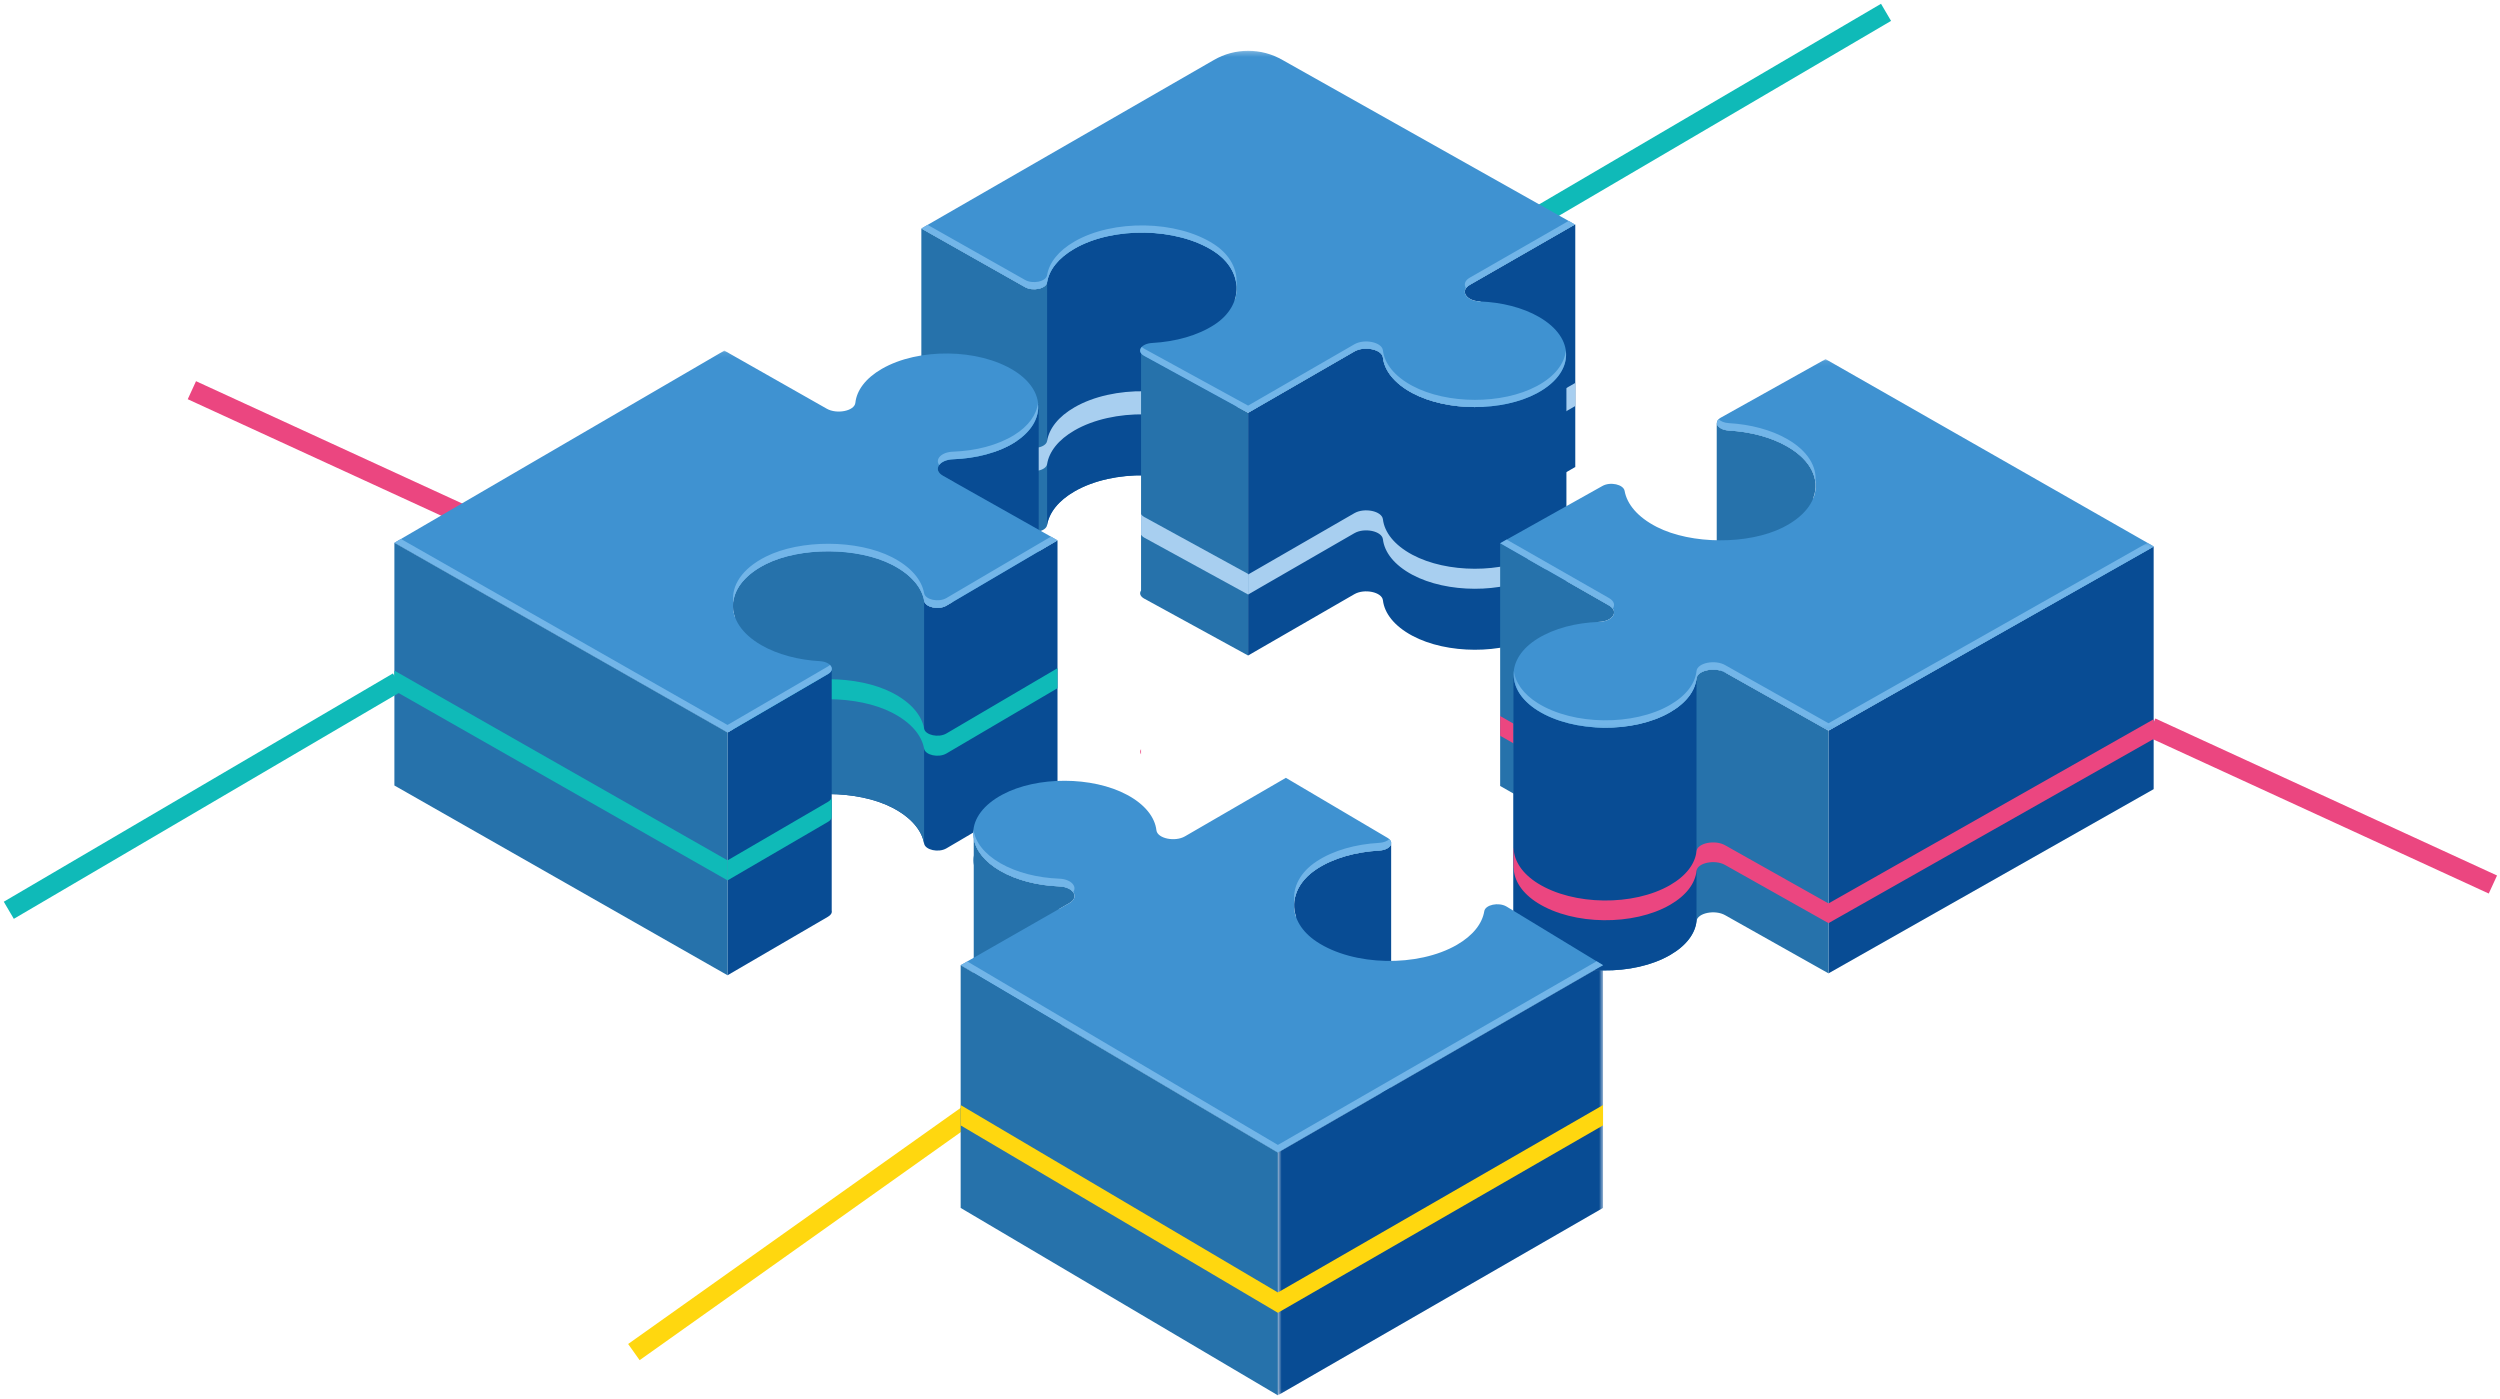
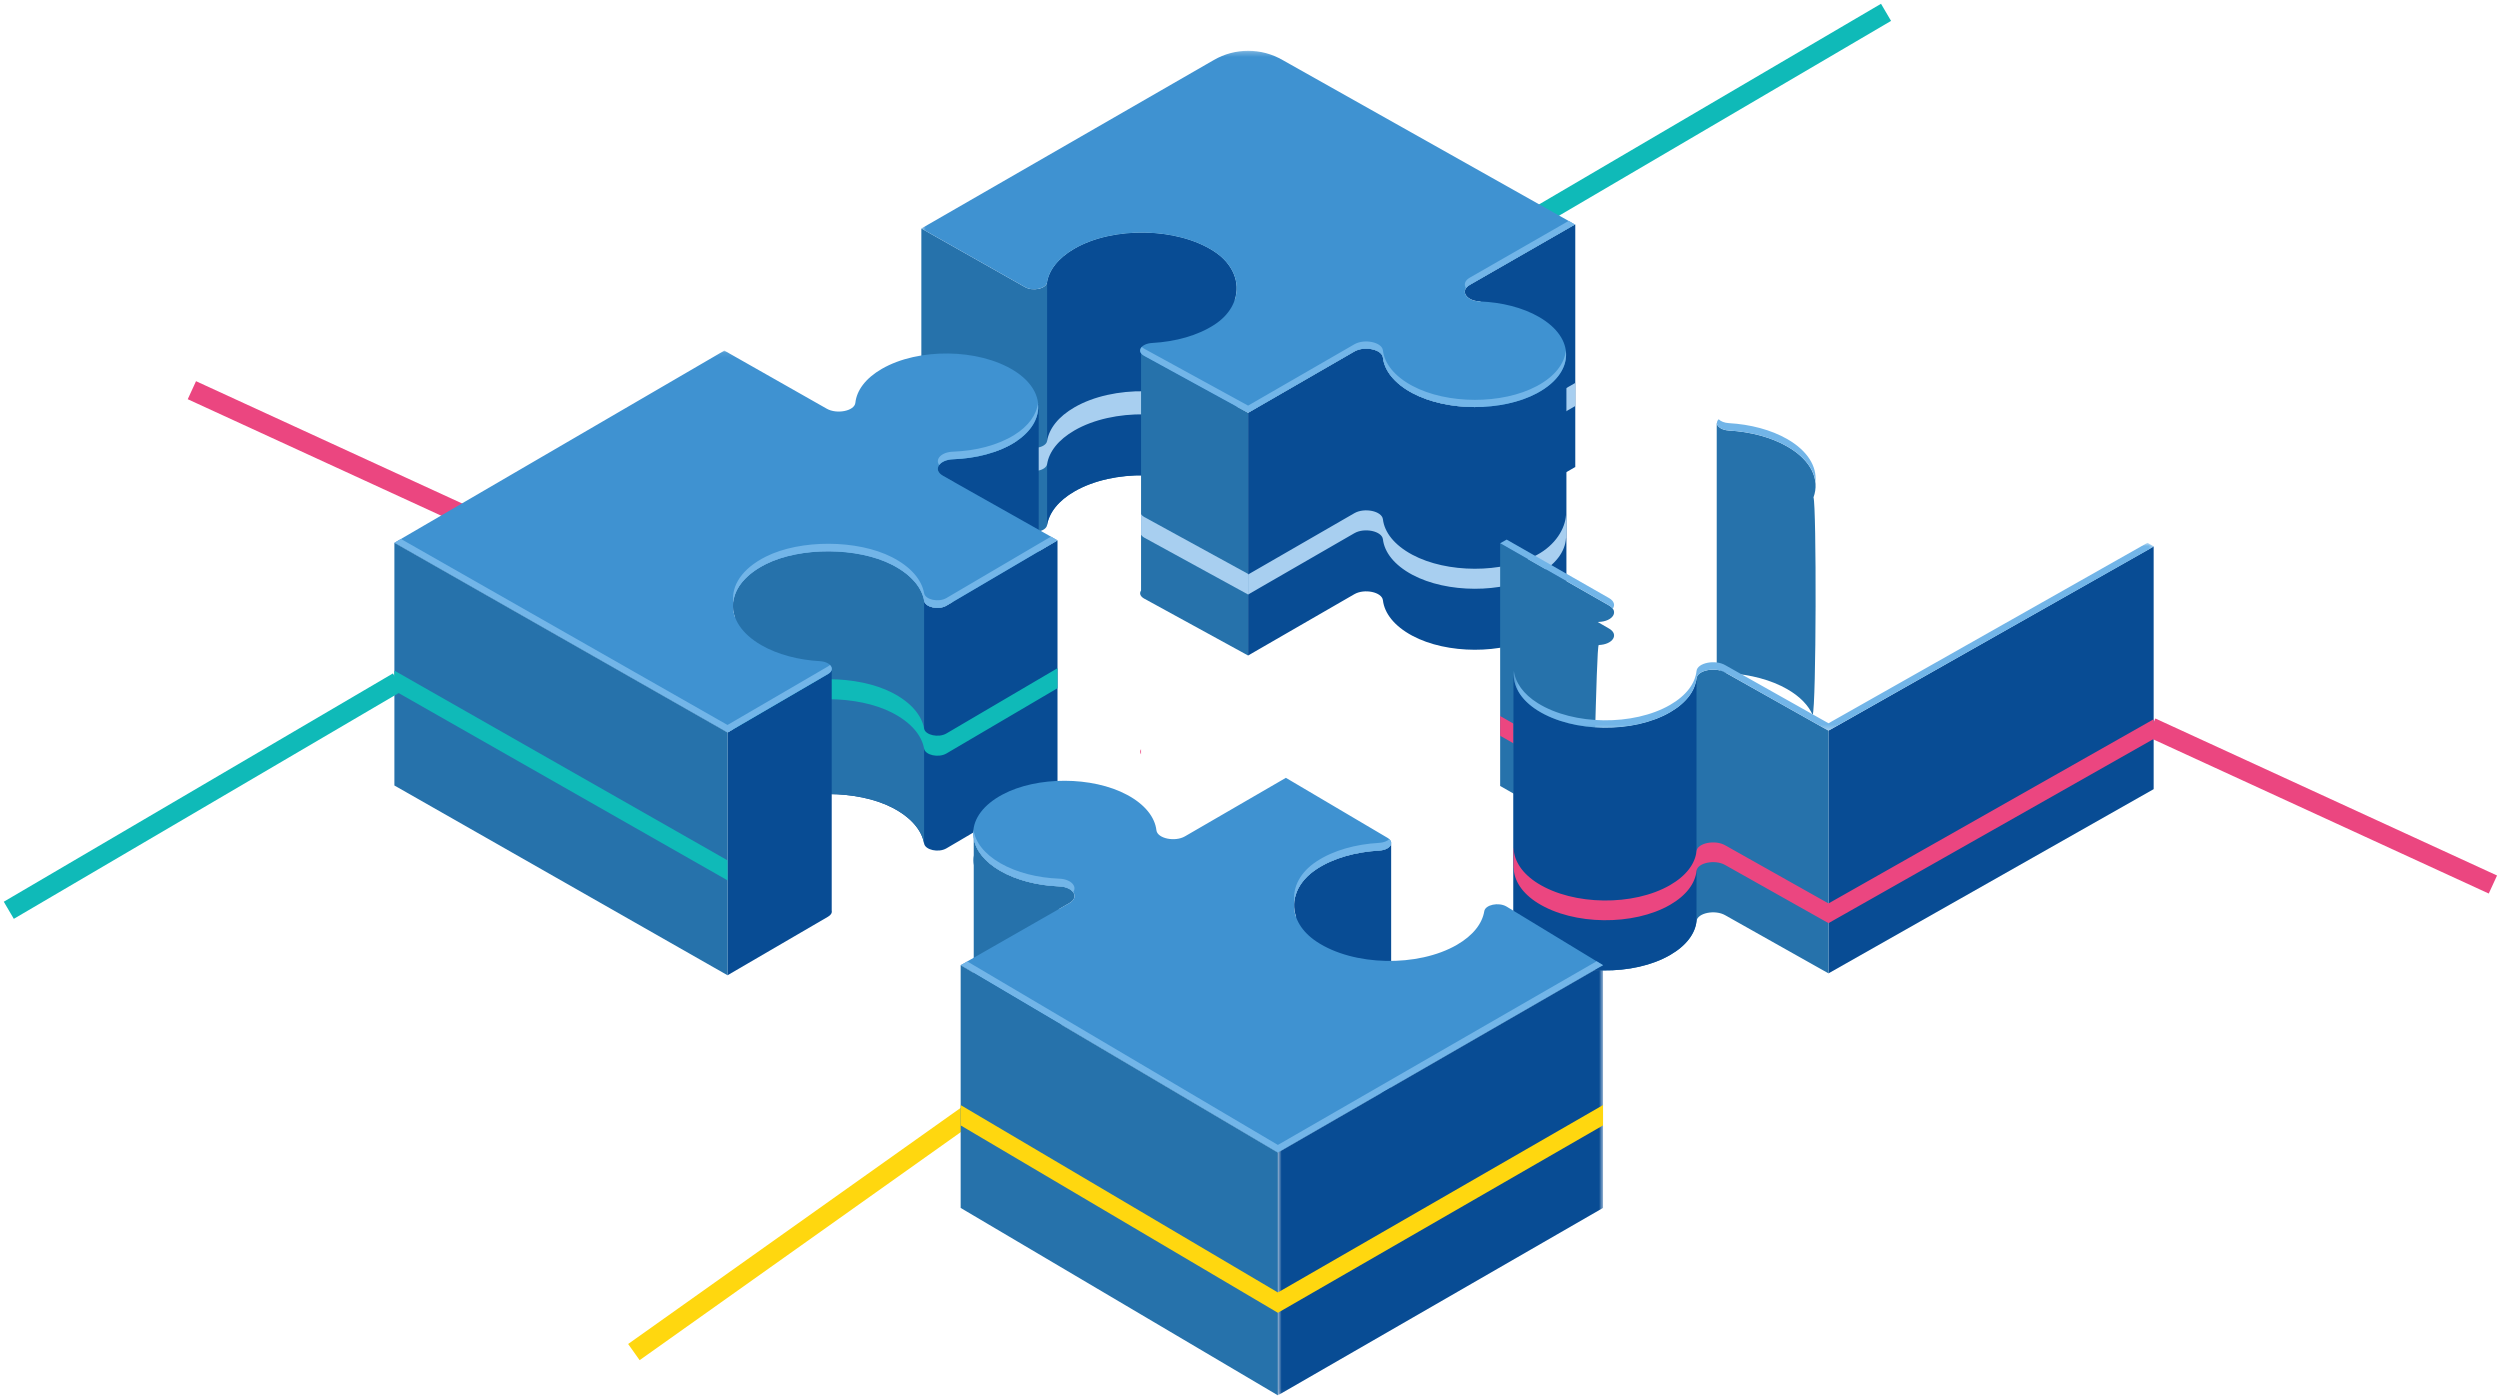
<svg xmlns="http://www.w3.org/2000/svg" xmlns:xlink="http://www.w3.org/1999/xlink" width="504px" height="282px" viewBox="0 0 504 282" version="1.1">
  <title>A2ADFE7F-D3B2-4A35-BA16-23C97AC64D58</title>
  <defs>
    <polygon id="path-1" points="0.604 0.253 132.37 0.253 132.37 73.232 0.604 73.232" />
-     <polygon id="path-3" points="0.248 0.074 132.053 0.074 132.053 74.973 0.248 74.973" />
    <polygon id="path-5" points="0.486 0.849 129.569 0.849 129.569 38.717 0.486 38.717" />
    <polygon id="path-7" points="0 0.08 133.693 0.08 133.693 77.085 0 77.085" />
    <polygon id="path-9" points="0.74 0.221 66.291 0.221 66.291 86.932 0.74 86.932" />
  </defs>
  <g id="Connect+-Base-page" stroke="none" stroke-width="1" fill="none" fill-rule="evenodd">
    <g id="Base-page_connect+" transform="translate(-93, -3118)">
      <g id="Group-20" transform="translate(44, 882)">
        <g id="Group-22" transform="translate(0, 156)">
          <g id="Steps" transform="translate(1, 645)">
            <g id="4.-Integrate" transform="translate(51.5, 1428)">
              <g id="Integrate" transform="translate(0, 10)">
                <line x1="375" y1="0.5" x2="300" y2="44.5" id="Line-3-Copy-2" stroke="#0FBAB8" stroke-width="4" stroke-linecap="square" />
                <line x1="37" y1="76.5" x2="102.251" y2="106.484" id="Line-2-Copy" stroke="#EB4680" stroke-width="4" stroke-linecap="square" />
                <line x1="192" y1="221.5" x2="125.922" y2="268.422" id="Line-3-Copy" stroke="#FFD70F" stroke-width="4" stroke-linecap="square" />
                <g id="interate" transform="translate(76, 6)">
                  <g id="Blue" transform="translate(105.639, 0.989)">
                    <path d="M132.35,35.28 L111.163,47.439 C109.141,48.607 110.384,50.673 113.248,50.785 C113.302,50.788 113.358,50.794 113.412,50.796 L111.163,52.095 C109.141,53.263 110.384,55.329 113.248,55.441 C113.756,55.461 114.264,94.243 114.768,94.288 L132.37,84.198 L132.35,84.188 L132.437,84.194 L132.437,35.264 L132.35,35.28 Z" id="Fill-1" fill="#084C94" />
                    <path d="M113.284,87.505 L113.413,87.431 C113.358,87.428 113.303,87.423 113.248,87.421 C113.26,87.422 113.271,87.463 113.284,87.505" id="Fill-3" fill="#EB4680" />
                    <path d="M132.35,67.258 L111.163,79.418 C109.14,80.586 110.384,82.652 113.248,82.763 C113.302,82.765 113.358,82.772 113.412,82.774 L111.163,84.073 C110.529,84.438 110.216,84.891 110.173,85.346 C110.218,84.893 110.53,84.439 111.163,84.076 L132.35,71.915 L132.436,71.9 L132.436,67.243 L132.35,67.258 Z" id="Fill-5" fill="#A8CFF0" />
                    <path d="M59.56,89.594 C61.584,90.9 62.929,92.549 63.619,94.312 C64.276,92.651 64.32,52.139 63.773,50.458 C64.902,47.013 63.486,43.197 59.56,40.664 C52.078,35.834 39.26,35.655 31.481,40.146 C28.198,42.041 26.359,44.454 25.954,46.935 C25.744,48.223 23.082,48.8 21.491,47.881 L0.604,36.074 L0.604,85.004 L21.491,96.812 C23.082,97.731 25.744,97.153 25.954,95.865 C26.359,93.384 28.198,90.971 31.481,89.076 C39.26,84.585 52.078,84.764 59.56,89.594" id="Fill-7" fill="#2672AB" />
                    <path d="M25.955,95.865 C26.358,93.384 28.199,90.971 31.481,89.076 C39.259,84.585 52.078,84.764 59.56,89.593 C61.583,90.9 62.928,92.55 63.619,94.313 C64.275,92.652 64.32,52.138 63.773,50.458 C64.901,47.014 63.487,43.197 59.56,40.663 C52.078,35.834 39.259,35.656 31.481,40.145 C28.199,42.041 26.358,44.455 25.955,46.935 L25.955,95.865 Z" id="Fill-9" fill="#084C94" />
                    <path d="M25.955,83.57 C26.358,81.089 28.199,78.676 31.481,76.781 C39.259,72.29 52.078,72.469 59.56,77.299 C61.82,78.758 63.221,80.646 63.81,82.639 C63.797,82.558 63.785,82.476 63.773,82.437 C64.901,78.992 63.487,75.175 59.56,72.642 C52.078,67.812 39.259,67.633 31.481,72.124 C28.199,74.019 26.358,76.432 25.955,78.913 C25.745,80.202 23.082,80.779 21.491,79.86 L0.603,68.052 L0.603,72.709 L21.491,84.517 C23.082,85.436 25.745,84.86 25.955,83.57" id="Fill-11" fill="#A8CFF0" />
                    <path d="M66.477,73.232 L45.488,61.737 C45.199,61.569 45.022,61.38 44.897,61.185 L44.897,109.059 C44.543,109.576 44.677,110.199 45.488,110.667 L66.477,122.162 L66.477,73.232 Z" id="Fill-13" fill="#2672AB" />
                    <path d="M66.477,122.162 L87.903,109.797 C89.93,108.628 93.462,109.368 93.657,111.024 C93.964,113.645 95.936,116.217 99.572,118.169 C106.576,121.926 117.722,121.95 124.693,118.224 C128.455,116.212 130.399,113.523 130.562,110.8 L130.651,110.806 L130.651,61.876 L130.56,61.892 C130.387,64.608 128.443,67.288 124.693,69.293 C117.722,73.02 106.576,72.995 99.572,69.239 C95.936,67.287 93.964,64.715 93.657,62.094 C93.462,60.438 89.93,59.699 87.903,60.868 L66.477,73.231 L66.477,122.162 Z" id="Fill-15" fill="#084C94" />
                    <path d="M44.896,141.037 C44.669,141.369 44.672,141.741 44.896,142.092 L44.896,141.037 Z" id="Fill-17" fill="#EB4680" />
                    <path d="M45.488,94.211 C45.198,94.045 45.022,93.855 44.897,93.661 L44.897,97.82 C45.022,98.015 45.198,98.204 45.488,98.372 L66.477,109.867 L66.477,105.708 L45.488,94.211 Z" id="Fill-19" fill="#A8CFF0" />
                    <path d="M130.56,93.871 C130.387,96.587 128.444,99.887 124.693,101.892 C117.722,105.619 106.576,105.595 99.572,101.838 C95.936,99.886 93.964,97.313 93.657,94.694 C93.462,93.037 89.93,92.297 87.904,93.467 L66.477,105.831 L66.477,109.867 L87.904,97.503 C89.93,96.333 93.462,97.073 93.657,98.73 C93.964,101.349 95.936,103.922 99.572,105.875 C106.576,109.631 117.722,109.655 124.693,105.928 C128.444,103.924 130.387,101.244 130.56,98.528 L130.652,98.511 L130.652,94.475 L130.56,93.871 Z" id="Fill-21" fill="#A8CFF0" />
                    <g id="Group-25">
                      <mask id="mask-2" fill="white">
                        <use xlink:href="#path-1" />
                      </mask>
                      <g id="Clip-24" />
                      <path d="M31.481,40.146 C39.259,35.655 52.077,35.834 59.56,40.664 C65.608,44.567 65.736,51.518 59.71,55.455 C56.33,57.663 51.817,58.895 47.162,59.153 C44.914,59.278 43.885,60.811 45.488,61.736 L66.478,73.232 L87.904,60.868 C89.93,59.698 93.463,60.437 93.657,62.094 C93.964,64.714 95.936,67.287 99.573,69.238 C106.576,72.996 117.722,73.02 124.693,69.293 C132.408,65.169 132.544,58.189 125.131,53.91 C121.818,51.996 117.569,50.954 113.247,50.785 C110.384,50.673 109.141,48.607 111.162,47.441 L132.37,35.268 L73.422,2.109 C69.136,-0.366 63.855,-0.366 59.57,2.109 L0.604,36.074 L21.491,47.882 C23.082,48.8 25.744,48.223 25.954,46.935 C26.358,44.454 28.198,42.041 31.481,40.146" id="Fill-23" fill="#3F92D1" mask="url(#mask-2)" />
                    </g>
-                     <path d="M59.56,40.663 C62.364,42.474 63.878,44.939 64.114,47.455 C64.427,44.459 62.902,41.371 59.56,39.214 C52.078,34.385 39.259,34.207 31.481,38.697 C28.199,40.592 26.358,43.005 25.954,45.485 C25.745,46.774 23.081,47.351 21.49,46.433 L1.872,35.343 L0.603,36.074 L21.49,47.881 C23.081,48.8 25.745,48.224 25.954,46.935 C26.358,44.453 28.199,42.04 31.481,40.145 C39.259,35.656 52.078,35.833 59.56,40.663" id="Fill-26" fill="#72B5E8" />
                    <path d="M124.693,67.844 C117.722,71.571 106.576,71.546 99.573,67.789 C95.936,65.838 93.964,63.265 93.657,60.645 C93.463,58.989 89.93,58.249 87.905,59.419 L66.478,71.783 L45.488,60.287 C45.309,60.184 45.174,60.071 45.058,59.955 C44.538,60.502 44.581,61.213 45.488,61.736 L66.478,73.231 L87.905,60.867 C89.93,59.697 93.463,60.437 93.657,62.094 C93.964,64.714 95.936,67.287 99.573,69.238 C106.576,72.995 117.722,73.02 124.693,69.293 C128.986,66.998 130.925,63.82 130.53,60.714 C130.248,63.337 128.318,65.905 124.693,67.844" id="Fill-28" fill="#72B5E8" />
                    <path d="M111.162,45.991 C110.127,46.588 109.951,47.42 110.408,48.107 C110.571,47.868 110.815,47.64 111.162,47.44 L132.369,35.268 L131.094,34.552 L111.162,45.991 Z" id="Fill-30" fill="#72B5E8" />
                  </g>
                  <g id="Red" transform="translate(222.683, 63.325)">
                    <path d="M22.214,54.399 L19.913,53.07 C19.985,53.068 20.054,53.06 20.125,53.056 C22.993,52.956 24.253,50.92 22.214,49.743 L0.249,37.194 L0.248,37.194 L0.248,86.124 L18.552,96.56 C19.074,96.515 19.599,57.731 20.125,57.712 C22.993,57.61 24.253,55.576 22.214,54.399" id="Fill-61" fill="#2672AB" />
                    <path d="M22.214,88.24 L19.913,86.913 C19.983,86.909 20.054,86.901 20.125,86.899 C22.993,86.797 24.253,84.762 22.214,84.578 L0.249,72.027 L0.248,71.035 L0.248,76.003 L0.249,76.003 L22.214,88.552 C22.835,88.911 23.145,89.349 23.202,89.788 C23.281,89.249 22.983,88.684 22.214,88.24" id="Fill-65" fill="#EB4680" />
                    <path d="M58.162,17.703 C54.86,15.795 50.668,14.719 46.369,14.469 C44.932,14.387 44.011,13.719 43.95,13.011 L43.909,13.005 L43.909,61.935 L43.951,61.927 C44.003,62.641 44.923,63.316 46.369,63.4 C50.668,63.649 54.86,64.725 58.162,66.632 C60.729,68.114 62.414,69.908 63.246,71.799 C63.984,70.13 64.037,29.631 63.417,27.946 C64.73,24.372 62.99,20.491 58.162,17.703" id="Fill-67" fill="#2672AB" />
                    <polygon id="Fill-69" fill="#084C94" points="131.994 37.839 66.444 74.974 66.444 123.904 131.994 86.769" />
                    <path d="M45.617,63.256 C43.582,62.081 40.012,62.786 39.835,64.438 C39.569,66.933 37.794,69.38 34.5,71.281 C27.132,75.534 15.044,75.411 7.851,70.932 C4.669,68.95 3.049,66.397 2.971,63.835 L2.931,63.83 L2.931,112.758 L2.971,112.752 C3.044,115.319 4.664,117.876 7.851,119.861 C15.044,124.342 27.132,124.463 34.5,120.21 C37.794,118.308 39.569,115.863 39.835,113.37 C40.012,111.715 43.582,111.011 45.617,112.185 L66.445,123.904 L66.445,74.974 L45.617,63.256 Z" id="Fill-71" fill="#2672AB" />
                    <path d="M39.836,64.438 C39.57,66.933 37.793,69.38 34.5,71.281 C27.132,75.534 15.044,75.412 7.851,70.932 C4.669,68.95 3.05,66.397 2.972,63.835 L2.932,63.83 L2.932,112.759 L2.97,112.752 C3.045,115.319 4.664,117.876 7.851,119.861 C15.044,124.34 27.132,124.463 34.5,120.21 C37.793,118.309 39.57,115.863 39.836,113.368 L39.836,64.438 Z" id="Fill-73" fill="#084C94" />
                    <path d="M66.444,109.808 L45.617,98.09 C43.582,96.915 40.012,97.622 39.835,99.273 C39.569,101.767 37.794,104.213 34.5,106.115 C27.132,110.368 15.044,110.247 7.851,105.766 C4.669,103.784 3.049,101.232 2.971,98.668 L2.931,98.664 L2.931,102.639 L2.971,102.643 C3.049,105.206 4.669,107.759 7.851,109.74 C15.044,114.221 27.132,114.342 34.5,110.09 C37.794,108.188 39.569,105.742 39.835,103.247 C40.012,101.594 43.582,100.889 45.617,102.065 L66.444,113.782 L131.994,76.649 L131.994,72.675 L66.444,109.808 Z" id="Fill-75" fill="#EB4680" />
                    <g id="Group-79">
                      <mask id="mask-4" fill="white">
                        <use xlink:href="#path-3" />
                      </mask>
                      <g id="Clip-78" />
                      <path d="M132.054,37.855 L65.858,0.074 L44.701,11.887 C43.12,12.8 44.135,14.341 46.369,14.469 C50.668,14.719 54.86,15.795 58.162,17.703 C66.058,22.262 65.755,29.753 57.22,34.025 C50.252,37.512 38.772,37.457 31.824,33.906 C27.977,31.94 25.816,29.327 25.339,26.638 C25.108,25.339 22.447,24.736 20.853,25.655 L0.248,37.193 L22.214,49.743 C24.252,50.921 22.994,52.956 20.125,53.057 C15.589,53.218 11.144,54.34 7.787,56.428 C1.323,60.448 1.352,66.884 7.851,70.931 C15.044,75.412 27.133,75.533 34.5,71.281 C37.794,69.379 39.57,66.933 39.837,64.438 C40.012,62.787 43.583,62.08 45.618,63.256 L66.444,74.973 L132.054,37.855 Z" id="Fill-77" fill="#3F92D1" mask="url(#mask-4)" />
                    </g>
                    <path d="M46.369,14.47 C50.668,14.718 54.86,15.796 58.162,17.703 C61.598,19.687 63.478,22.226 63.806,24.814 C64.126,21.73 62.257,18.578 58.162,16.212 C54.86,14.306 50.668,13.228 46.369,12.979 C45.415,12.925 44.705,12.607 44.302,12.196 C43.362,13.111 44.369,14.354 46.369,14.47" id="Fill-80" fill="#72B5E8" />
                    <g id="Group-84" transform="translate(2.484, 36.256)">
                      <mask id="mask-6" fill="white">
                        <use xlink:href="#path-5" />
                      </mask>
                      <g id="Clip-83" />
                      <path d="M63.96,37.227 L43.134,25.508 C41.098,24.333 37.528,25.04 37.353,26.692 C37.086,29.185 35.31,31.632 32.015,33.533 C24.649,37.787 12.56,37.665 5.367,33.184 C2.409,31.343 0.807,29.005 0.532,26.626 C0.186,29.498 1.791,32.447 5.367,34.675 C12.56,39.155 24.649,39.277 32.015,35.025 C35.31,33.122 37.086,30.677 37.353,28.182 C37.528,26.53 41.098,25.824 43.134,27 L63.96,38.717 L129.57,1.598 L128.257,0.849 L63.96,37.227 Z" id="Fill-82" fill="#72B5E8" mask="url(#mask-6)" />
                    </g>
                    <path d="M22.954,50.386 C23.435,49.703 23.271,48.864 22.213,48.253 L1.565,36.456 L0.248,37.193 L22.213,49.743 C22.551,49.938 22.789,50.157 22.954,50.386" id="Fill-85" fill="#72B5E8" />
                  </g>
                  <g id="Green" transform="translate(0, 61.599)">
                    <path d="M129.781,16.356 C129.777,16.435 129.783,16.515 129.777,16.594 C129.774,16.514 129.782,16.434 129.776,16.356 L129.781,16.356 Z M114.226,70.82 C118.207,70.481 122.023,69.393 124.991,67.546 C128.447,65.398 130.028,62.558 129.776,59.76 L129.9,59.767 L129.9,16.362 L129.9,15.492 L129.9,10.837 L129.779,10.868 C130.013,13.652 128.432,16.476 124.991,18.616 C121.633,20.704 117.19,21.828 112.653,21.988 C109.785,22.09 108.526,24.124 110.564,25.301 L112.865,26.63 C112.795,26.632 112.724,26.641 112.653,26.644 C109.785,26.744 114.226,70.82 114.226,70.82 L114.226,70.82 Z" id="Fill-32" fill="#084C94" />
                    <path d="M111.284,51.507 C109.69,52.427 107.029,51.822 106.799,50.523 C106.324,47.835 104.162,45.222 100.314,43.256 C93.366,39.705 81.886,39.65 74.918,43.138 C69.375,45.911 67.33,50.039 68.721,53.843 C68.1,55.525 68.153,96.025 68.891,97.699 C69.822,95.594 71.821,93.618 74.918,92.068 C81.886,88.58 93.366,88.636 100.314,92.186 C104.162,94.152 106.324,96.766 106.799,99.455 C107.029,100.753 109.69,101.356 111.284,100.437 L133.694,87.266 L133.694,43.861 L133.694,42.991 L133.694,38.336 L111.284,51.507 Z" id="Fill-34" fill="#084C94" />
                    <path d="M106.799,50.524 C106.323,47.835 104.161,45.221 100.314,43.257 C93.366,39.706 81.886,39.65 74.917,43.137 C69.376,45.912 67.33,50.04 68.72,53.844 C68.099,55.525 68.153,96.025 68.892,97.698 C69.822,95.594 71.82,93.617 74.917,92.068 C81.886,88.58 93.366,88.635 100.314,92.187 C104.161,94.153 106.323,96.766 106.799,99.454 L106.799,50.524 Z" id="Fill-36" fill="#2672AB" />
                    <path d="M68.721,81.165 C68.623,80.898 68.547,80.63 68.484,80.361 C68.343,84.33 68.281,91.366 68.296,98.488 C68.313,89.669 68.456,81.881 68.721,81.165" id="Fill-38" fill="#0FBAB8" />
                    <path d="M111.284,77.277 C109.69,78.196 107.029,77.592 106.799,76.293 C106.324,73.604 104.162,70.99 100.314,69.024 C93.366,65.474 81.886,65.419 74.918,68.908 C69.532,71.603 67.458,75.575 68.62,79.289 C69.376,76.919 71.469,74.667 74.918,72.944 C81.886,69.455 93.366,69.51 100.314,73.061 C104.162,75.026 106.324,77.641 106.799,80.329 C107.029,81.628 109.69,82.232 111.284,81.313 L133.694,68.141 L133.694,64.105 L111.284,77.277 Z" id="Fill-40" fill="#0FBAB8" />
                    <path d="M67.165,126.014 L67.165,126.006 L67.174,126.011 L87.437,114.205 C88.051,113.85 88.265,113.402 88.174,112.976 L88.174,64.302 C88.145,64.646 87.928,64.991 87.437,65.275 L67.174,77.081 L67.165,77.076 L67.165,77.086 L67.165,126.014 Z" id="Fill-42" fill="#084C94" />
                    <g id="Group-46">
                      <mask id="mask-8" fill="white">
                        <use xlink:href="#path-7" />
                      </mask>
                      <g id="Clip-45" />
                      <path d="M67.165,77.085 L67.165,77.075 L67.174,77.08 L87.437,65.275 C89.018,64.362 88.003,62.822 85.769,62.692 C81.469,62.443 77.279,61.367 73.976,59.459 C66.08,54.9 66.383,47.409 74.917,43.138 C81.887,39.65 93.365,39.706 100.315,43.256 C104.161,45.222 106.323,47.835 106.799,50.524 C107.03,51.823 109.691,52.428 111.283,51.507 L133.693,38.336 L110.564,25.301 C108.526,24.124 109.784,22.09 112.652,21.988 C117.19,21.828 121.633,20.705 124.99,18.617 C131.454,14.597 131.427,8.162 124.928,4.115 C117.735,-0.366 105.645,-0.488 98.278,3.764 C94.985,5.666 93.208,8.111 92.942,10.607 C92.767,12.259 89.196,12.964 87.161,11.789 L66.528,0.08 L66.52,0.085 L0.008,38.824 L-0,38.829 L67.165,77.085 Z" id="Fill-44" fill="#3F92D1" mask="url(#mask-8)" />
                    </g>
                    <path d="M124.99,17.085 C121.633,19.172 117.19,20.295 112.652,20.456 C110.245,20.542 108.98,21.989 109.84,23.148 C110.294,22.524 111.287,22.036 112.652,21.988 C117.19,21.828 121.633,20.705 124.99,18.616 C128.521,16.422 130.099,13.506 129.761,10.652 C129.471,12.994 127.889,15.282 124.99,17.085" id="Fill-47" fill="#72B5E8" />
                    <path d="M111.284,49.975 C109.692,50.896 107.029,50.291 106.799,48.992 C106.322,46.303 104.162,43.69 100.314,41.724 C93.366,38.174 81.886,38.119 74.918,41.606 C70.089,44.023 67.9,47.469 68.335,50.832 C68.643,47.98 70.822,45.188 74.918,43.137 C81.886,39.65 93.366,39.705 100.314,43.257 C104.162,45.223 106.322,47.836 106.799,50.524 C107.029,51.823 109.692,52.427 111.284,51.507 L133.694,38.335 L132.364,37.586 L111.284,49.975 Z" id="Fill-49" fill="#72B5E8" />
                    <path d="M87.436,63.743 L67.174,75.549 L67.165,75.544 L67.165,75.554 L1.329,38.055 L0.008,38.825 L0,38.829 L67.165,77.085 L67.165,77.075 L67.174,77.08 L87.436,65.275 C88.357,64.744 88.378,64.007 87.813,63.453 C87.705,63.553 87.593,63.654 87.436,63.743" id="Fill-51" fill="#72B5E8" />
                    <polygon id="Fill-53" fill="#2672AB" points="67.174 77.08 67.174 126.014 0.008 87.755 0.008 38.829" />
                    <polygon id="Fill-59" fill="#0FBAB8" points="0.008 64.598 0.008 68.634 67.174 106.886 67.174 102.85" />
-                     <path d="M87.436,95.08 C87.928,94.796 88.144,94.451 88.175,94.107 L88.175,90.07 C88.144,90.414 87.928,90.76 87.436,91.044 L67.174,102.849 L67.165,102.844 L67.165,102.854 L67.165,106.881 L67.174,106.886 L87.436,95.08 Z" id="Fill-57" fill="#0FBAB8" />
                  </g>
                  <g id="Yellow" transform="translate(114.169, 147.809)">
                    <path d="M19.874,26.537 C19.818,26.536 19.764,26.528 19.709,26.526 L21.959,25.227 C23.981,24.061 22.738,21.994 19.874,21.883 C15.551,21.712 11.304,20.672 7.991,18.758 C4.82,16.929 3.043,14.606 2.636,12.223 L2.636,15.628 C2.52,16.295 2.535,16.967 2.636,17.635 L2.636,59.033 C2.103,62.117 3.882,65.317 7.991,67.689 C10.914,69.377 14.564,70.384 18.353,70.713 L21.959,29.883 C23.981,28.715 22.738,26.65 19.874,26.537" id="Fill-87" fill="#2672AB" />
                    <path d="M84.355,14.667 C79.701,14.925 75.188,16.156 71.807,18.365 C67.85,20.95 66.463,24.64 67.622,28.019 C67.046,29.697 67.094,70.203 67.782,71.87 C68.479,70.185 69.813,68.599 71.807,67.295 C75.188,65.087 79.701,63.854 84.355,63.595 C85.829,63.515 86.759,62.827 86.787,62.103 L86.787,13.297 C86.662,13.974 85.744,14.59 84.355,14.667" id="Fill-89" fill="#084C94" />
                    <path d="M63.951,75.561 L129.516,37.782 L129.502,37.781 L129.507,37.777 L110.027,25.938 C108.435,25.019 105.772,25.595 105.562,26.884 C105.16,29.366 103.318,31.777 100.036,33.674 C92.19,38.204 79.213,37.982 71.761,33.027 C65.676,28.982 65.701,22.354 71.808,18.364 C75.189,16.156 79.702,14.925 84.355,14.667 C86.603,14.541 87.632,13.009 86.029,12.084 L65.565,0 L45.217,11.799 C43.19,12.97 39.658,12.23 39.465,10.573 C39.158,7.953 37.184,5.38 33.548,3.429 C26.544,-0.328 15.398,-0.353 8.429,3.374 C0.713,7.498 0.576,14.478 7.989,18.759 C11.304,20.672 15.551,21.714 19.874,21.882 C22.738,21.994 23.981,24.06 21.959,25.228 L1.42108547e-14,37.779 L0.015,37.781 L0.009,37.784 L63.951,75.561 Z" id="Fill-91" fill="#3F92D1" />
                    <path d="M7.99,18.758 C11.303,20.672 15.55,21.714 19.874,21.883 C21.234,21.935 22.22,22.431 22.674,23.059 C23.536,21.898 22.281,20.424 19.874,20.331 C15.55,20.162 11.303,19.12 7.99,17.206 C4.731,15.325 2.934,12.922 2.595,10.469 C2.26,13.439 4.044,16.481 7.99,18.758" id="Fill-93" fill="#72B5E8" />
                    <path d="M84.354,13.114 C79.701,13.372 75.188,14.603 71.808,16.812 C68.442,19.011 66.935,22.009 67.267,24.936 C67.532,22.528 69.037,20.174 71.808,18.365 C75.188,16.156 79.701,14.925 84.354,14.667 C86.385,14.553 87.401,13.295 86.402,12.372 C85.99,12.764 85.286,13.062 84.354,13.114" id="Fill-95" fill="#72B5E8" />
                    <polygon id="Fill-97" fill="#72B5E8" points="129.507 37.777 128.205 36.985 63.951 74.009 1.335 37.016 0 37.78 0.015 37.781 0.009 37.785 63.951 75.561 129.516 37.782 129.501 37.781" />
                    <g id="Group-101" transform="translate(63.211, 37.559)">
                      <mask id="mask-10" fill="white">
                        <use xlink:href="#path-9" />
                      </mask>
                      <g id="Clip-100" />
                      <polygon id="Fill-99" fill="#084C94" mask="url(#mask-10)" points="66.291 0.221 66.291 49.151 0.74 86.932 0.74 38.002" />
                    </g>
                    <polygon id="Fill-102" fill="#2672AB" points="63.951 75.561 63.951 124.491 3.55271368e-15 86.709 3.55271368e-15 37.784" />
                    <polygon id="Fill-104" fill="#FFD70F" points="63.951 103.752 1.42108547e-14 65.974 1.42108547e-14 70.073 63.951 107.85 129.501 70.07 129.501 65.972" />
                  </g>
                </g>
                <line x1="432" y1="144.5" x2="497.251" y2="174.484" id="Line-2" stroke="#EB4680" stroke-width="4" stroke-linecap="square" />
                <line x1="75" y1="135.5" x2="0" y2="179.5" id="Line-3" stroke="#0FBAB8" stroke-width="4" stroke-linecap="square" />
              </g>
            </g>
          </g>
        </g>
      </g>
    </g>
  </g>
</svg>